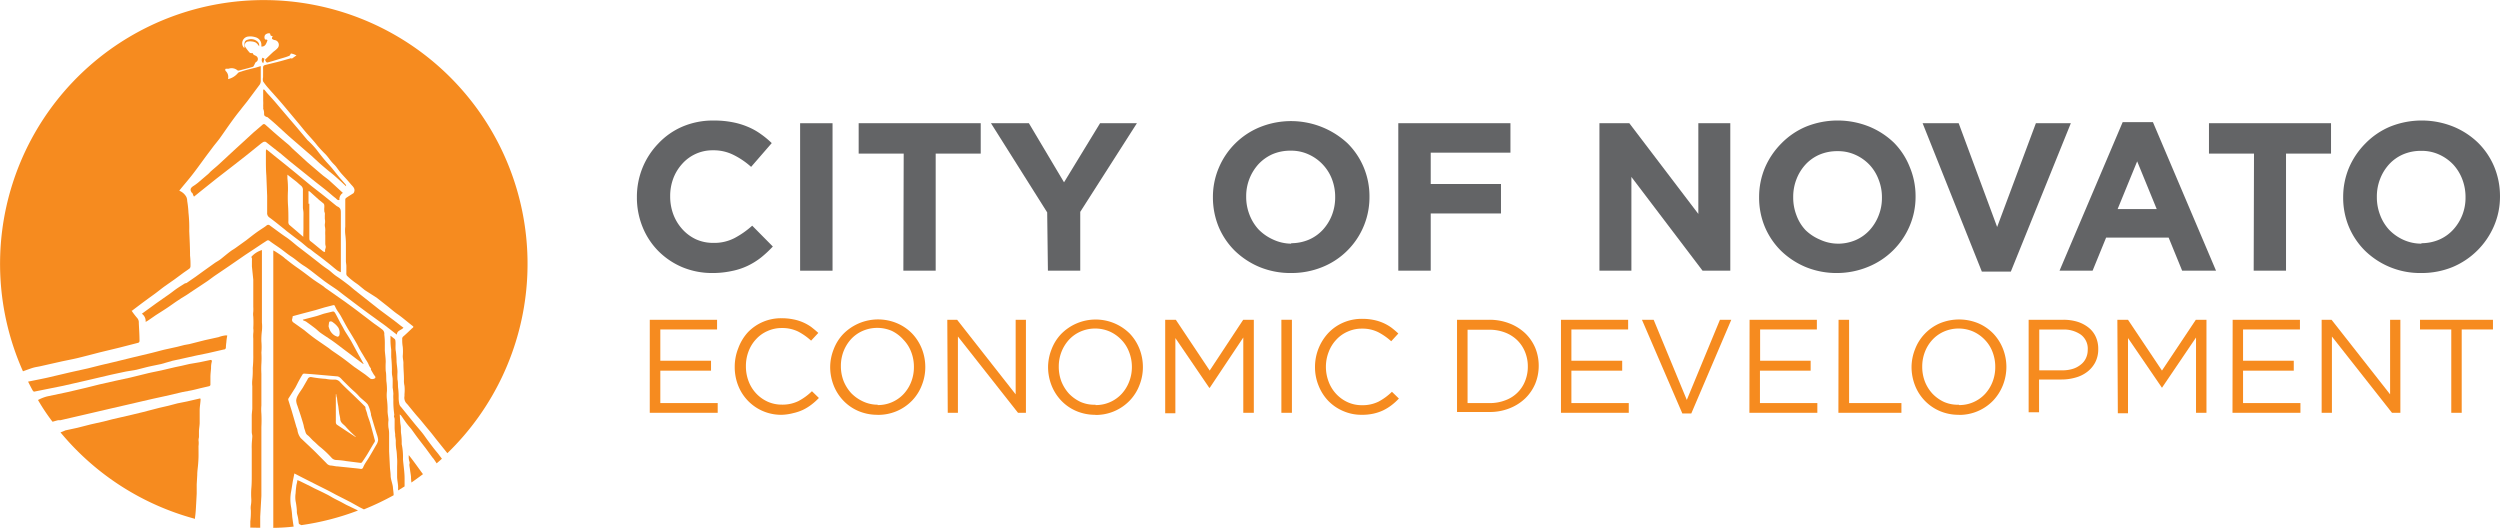
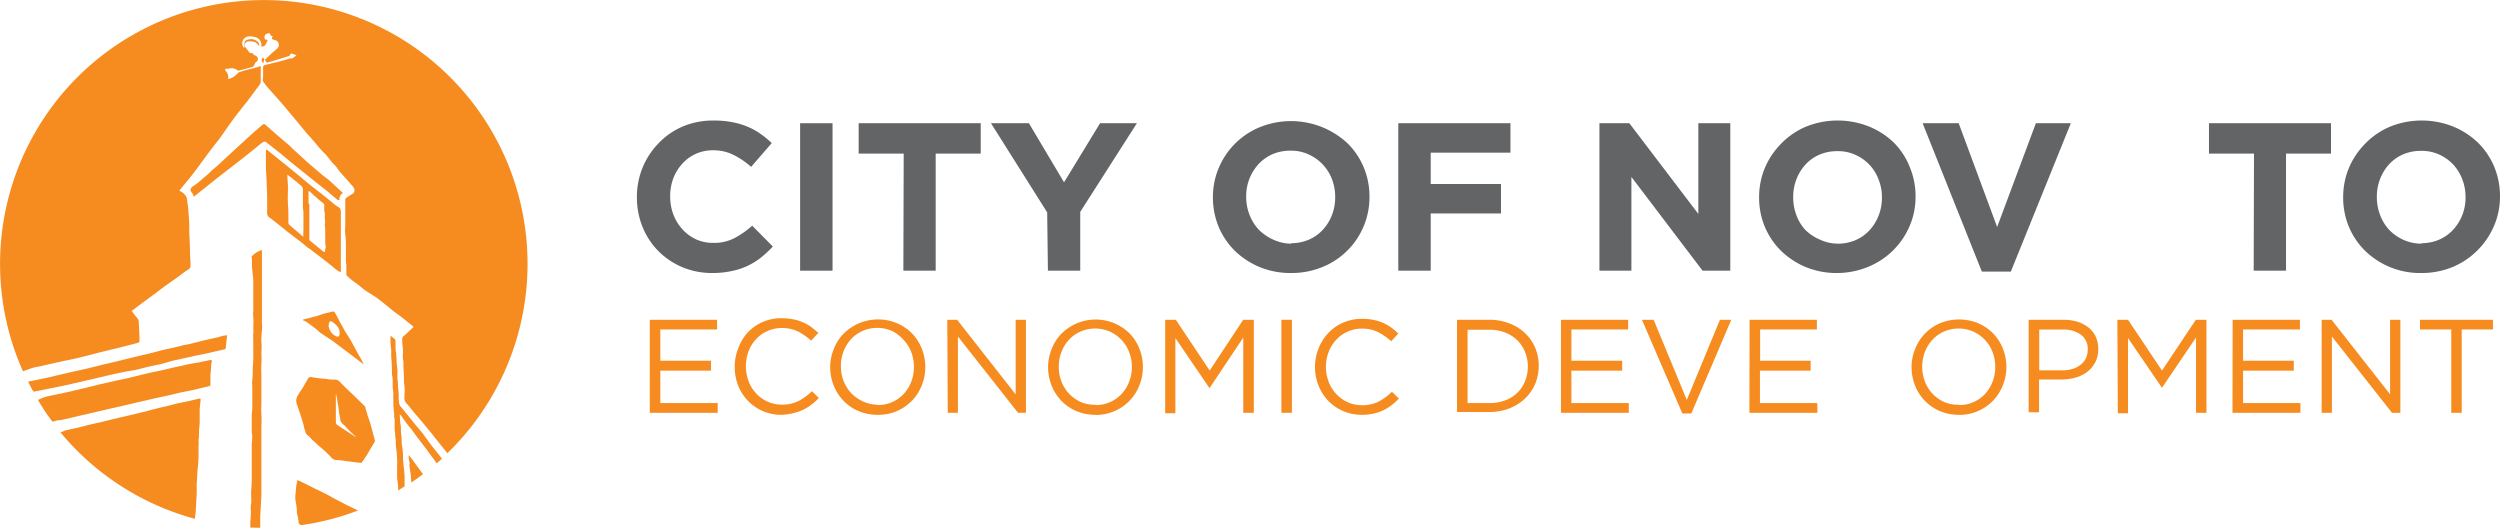
<svg xmlns="http://www.w3.org/2000/svg" width="323.813" height="68.369" viewBox="0 0 323.813 68.369">
  <g transform="translate(0.019 0.051)">
    <g transform="translate(-0.019 -0.051)">
      <path d="M80.467,33.082a10,10,0,0,1-3.9-.758,9.7,9.7,0,0,1-3.1-2.088,9.439,9.439,0,0,1-2.042-3.115,10.091,10.091,0,0,1-.735-3.85h0a10,10,0,0,1,.735-3.838,9.87,9.87,0,0,1,2.042-3.127,9.333,9.333,0,0,1,3.138-2.193,10.033,10.033,0,0,1,4.025-.782,12.215,12.215,0,0,1,2.462.222,9.636,9.636,0,0,1,1.983.6,8.294,8.294,0,0,1,1.668.933,11.538,11.538,0,0,1,1.412,1.167l-2.672,3.08a10.115,10.115,0,0,0-2.333-1.575,5.728,5.728,0,0,0-2.6-.572,5.238,5.238,0,0,0-3.978,1.738,5.915,5.915,0,0,0-1.167,1.9A6.475,6.475,0,0,0,75,23.154h0a6.591,6.591,0,0,0,.408,2.333A6.02,6.02,0,0,0,76.57,27.4a5.519,5.519,0,0,0,1.738,1.3,5.332,5.332,0,0,0,2.252.478,5.705,5.705,0,0,0,2.765-.618,11.457,11.457,0,0,0,2.3-1.61l2.672,2.7a14.456,14.456,0,0,1-1.528,1.423,9.334,9.334,0,0,1-1.727,1.073,8.75,8.75,0,0,1-2.065.677A11.76,11.76,0,0,1,80.467,33.082Z" transform="translate(11.805 2.281)" fill="#636466" />
      <path d="M88.81,13.63h4.2v19.1h-4.2Z" transform="translate(14.825 2.331)" fill="#636466" />
      <path d="M101.143,17.562H95.31V13.63h15.809v3.932h-5.833V32.729H101.1Z" transform="translate(15.909 2.331)" fill="#636466" />
      <path d="M117.28,25.18,110,13.63h4.912l4.55,7.653,4.667-7.653H128.9l-7.338,11.48v7.618h-4.188Z" transform="translate(18.357 2.331)" fill="#636466" />
      <path d="M144.755,33.072a10.5,10.5,0,0,1-4.06-.77,10.337,10.337,0,0,1-3.208-2.1,9.6,9.6,0,0,1-2.1-3.1,10,10,0,0,1-.747-3.838h0a9.6,9.6,0,0,1,.77-3.838,9.777,9.777,0,0,1,5.32-5.25,10.756,10.756,0,0,1,11.34,2.088,9.532,9.532,0,0,1,2.1,3.115,9.73,9.73,0,0,1,.747,3.827h0a9.739,9.739,0,0,1-6.09,9.088A10.594,10.594,0,0,1,144.755,33.072Zm0-3.862a5.834,5.834,0,0,0,2.333-.467,5.378,5.378,0,0,0,1.8-1.283,6.078,6.078,0,0,0,1.167-1.89,6.346,6.346,0,0,0,.42-2.333h0a6.4,6.4,0,0,0-.42-2.333,5.775,5.775,0,0,0-3.033-3.2,5.367,5.367,0,0,0-2.333-.478,5.833,5.833,0,0,0-2.333.455,5.6,5.6,0,0,0-1.808,1.283,6.148,6.148,0,0,0-1.6,4.2h0a6.348,6.348,0,0,0,.42,2.333,5.986,5.986,0,0,0,1.167,1.913,6.113,6.113,0,0,0,1.843,1.3,5.647,5.647,0,0,0,2.427.56Z" transform="translate(22.464 2.291)" fill="#636466" />
      <path d="M155.22,13.63h14.525v3.815H159.42v4.06h9.1V25.32h-9.1v7.408h-4.2Z" transform="translate(25.895 2.331)" fill="#636466" />
      <path d="M177.55,13.63h3.873l8.937,11.749V13.63H194.5v19.1h-3.593l-9.217-12.145V32.729H177.55Z" transform="translate(29.617 2.331)" fill="#636466" />
      <path d="M205.384,33.083a10.5,10.5,0,0,1-4.06-.77,10.278,10.278,0,0,1-3.2-2.1,9.6,9.6,0,0,1-2.1-3.1,9.789,9.789,0,0,1-.747-3.838h0a9.8,9.8,0,0,1,.758-3.838,10.069,10.069,0,0,1,2.112-3.127,9.742,9.742,0,0,1,3.22-2.193,10.967,10.967,0,0,1,8.167,0,10.231,10.231,0,0,1,3.208,2.088,9.334,9.334,0,0,1,2.042,3.138,9.741,9.741,0,0,1,.758,3.827h0a9.578,9.578,0,0,1-.77,3.827,9.85,9.85,0,0,1-5.32,5.262A10.605,10.605,0,0,1,205.384,33.083Zm.07-3.8a5.833,5.833,0,0,0,2.333-.467,5.379,5.379,0,0,0,1.8-1.283,6.043,6.043,0,0,0,1.167-1.89,6.112,6.112,0,0,0,.432-2.333h0a6.171,6.171,0,0,0-.432-2.333,5.705,5.705,0,0,0-1.167-1.9,5.834,5.834,0,0,0-1.832-1.3,5.425,5.425,0,0,0-2.333-.478,5.833,5.833,0,0,0-2.333.455,5.355,5.355,0,0,0-1.808,1.283,6,6,0,0,0-1.167,1.9,6.241,6.241,0,0,0-.42,2.333h0a6.347,6.347,0,0,0,.42,2.333,5.6,5.6,0,0,0,1.167,1.913,5.974,5.974,0,0,0,1.843,1.225A5.565,5.565,0,0,0,205.454,29.28Z" transform="translate(32.572 2.28)" fill="#636466" />
      <path d="M213.43,13.63H218.1l4.982,13.44L228.1,13.63h4.527l-7.77,19.215H221.1Z" transform="translate(35.598 2.331)" fill="#636466" />
-       <path d="M236.808,13.51h3.92L248.9,32.749h-4.387l-1.75-4.282h-8.1l-1.75,4.282H228.63Zm4.41,11.259-2.532-6.183-2.532,6.183Z" transform="translate(38.131 2.311)" fill="#636466" />
      <path d="M251.053,17.562H245.22V13.63h15.809v3.932H255.2V32.729h-4.188Z" transform="translate(40.897 2.331)" fill="#636466" />
      <path d="M270.235,33.083a10.22,10.22,0,0,1-7.268-2.87,9.6,9.6,0,0,1-2.1-3.1,9.788,9.788,0,0,1-.747-3.838h0a9.8,9.8,0,0,1,.758-3.838,10.068,10.068,0,0,1,2.112-3.127,9.742,9.742,0,0,1,3.22-2.193,10.967,10.967,0,0,1,8.167,0,10.1,10.1,0,0,1,3.208,2.088,9.532,9.532,0,0,1,2.1,3.115,9.938,9.938,0,0,1,.747,3.827h0a9.578,9.578,0,0,1-.77,3.827,10.068,10.068,0,0,1-5.39,5.343A10.594,10.594,0,0,1,270.235,33.083Zm0-3.862a5.833,5.833,0,0,0,2.333-.467,5.378,5.378,0,0,0,1.8-1.283,6.09,6.09,0,0,0,1.6-4.2h0a6.4,6.4,0,0,0-.42-2.333,5.928,5.928,0,0,0-1.167-1.9,5.833,5.833,0,0,0-1.832-1.3,5.4,5.4,0,0,0-2.333-.478,5.833,5.833,0,0,0-2.333.455A5.355,5.355,0,0,0,266.07,19a6,6,0,0,0-1.167,1.9,6.241,6.241,0,0,0-.42,2.333h0a6.346,6.346,0,0,0,.42,2.333,5.833,5.833,0,0,0,1.167,1.913,5.974,5.974,0,0,0,1.843,1.3,5.612,5.612,0,0,0,2.368.5Z" transform="translate(43.38 2.28)" fill="#636466" />
      <path d="M72.12,35.45h8.715v1.26h-7.35v4.048h6.568v1.283H73.485v4.2h7.432V47.5h-8.8Z" transform="translate(12.043 5.968)" fill="#f68b1f" />
      <path d="M87.593,47.787a5.956,5.956,0,0,1-5.588-3.768,6.5,6.5,0,0,1-.455-2.427h0a6.44,6.44,0,0,1,.455-2.415,6.253,6.253,0,0,1,1.237-2.065,5.927,5.927,0,0,1,4.375-1.832,7.3,7.3,0,0,1,1.493.14,5.915,5.915,0,0,1,2.333.98c.315.245.63.5.933.782l-.933,1a8.027,8.027,0,0,0-1.657-1.167,4.667,4.667,0,0,0-2.123-.467,4.434,4.434,0,0,0-1.855.385,4.294,4.294,0,0,0-1.482,1.05,4.725,4.725,0,0,0-.98,1.575A5.285,5.285,0,0,0,83,41.5h0a5.355,5.355,0,0,0,.35,1.948,4.725,4.725,0,0,0,.98,1.575,4.667,4.667,0,0,0,1.482,1.062,4.433,4.433,0,0,0,1.855.385,4.667,4.667,0,0,0,2.123-.455,7.5,7.5,0,0,0,1.762-1.283l.9.875a8.5,8.5,0,0,1-.98.875,6.439,6.439,0,0,1-1.085.665,6.044,6.044,0,0,1-1.248.42,6.685,6.685,0,0,1-1.54.222Z" transform="translate(13.615 5.94)" fill="#f68b1f" />
      <path d="M98.275,47.765a6.2,6.2,0,0,1-2.5-.5,5.9,5.9,0,0,1-1.937-1.353,6.09,6.09,0,0,1-1.248-1.972,6.557,6.557,0,0,1-.443-2.333h0a6.347,6.347,0,0,1,.455-2.333,5.9,5.9,0,0,1,1.248-1.983,6.335,6.335,0,0,1,7-1.365,6,6,0,0,1,1.937,1.342,6.148,6.148,0,0,1,1.248,1.983,6.463,6.463,0,0,1,.432,2.333h0a6.277,6.277,0,0,1-.443,2.333,5.915,5.915,0,0,1-1.26,2,6.078,6.078,0,0,1-4.492,1.855Zm0-1.26a4.538,4.538,0,0,0,3.4-1.447,4.97,4.97,0,0,0,.968-1.563,5.226,5.226,0,0,0,.35-1.925h0a5.285,5.285,0,0,0-.35-1.937,4.573,4.573,0,0,0-.992-1.575,4.842,4.842,0,0,0-1.505-1.155,4.76,4.76,0,0,0-3.8,0,4.5,4.5,0,0,0-1.482,1.05,5.052,5.052,0,0,0-.98,1.575,5.227,5.227,0,0,0-.35,1.925h0a5.332,5.332,0,0,0,.35,1.937,5.227,5.227,0,0,0,.992,1.575,5.1,5.1,0,0,0,1.505,1.062,4.48,4.48,0,0,0,1.937.432Z" transform="translate(15.382 5.961)" fill="#f68b1f" />
      <path d="M105.15,35.45h1.272l7.583,9.66V35.45h1.33V47.5h-1.027l-7.782-9.882V47.5h-1.318Z" transform="translate(17.549 5.968)" fill="#f68b1f" />
      <path d="M122.465,47.764a6.2,6.2,0,0,1-2.5-.5,5.9,5.9,0,0,1-1.937-1.353,6.09,6.09,0,0,1-1.248-1.972,6.557,6.557,0,0,1-.443-2.333h0a6.347,6.347,0,0,1,.455-2.333,5.9,5.9,0,0,1,1.248-1.983,6.267,6.267,0,0,1,8.9-.023,6.148,6.148,0,0,1,1.248,1.983,6.464,6.464,0,0,1,.432,2.333,6.276,6.276,0,0,1-.443,2.333,5.914,5.914,0,0,1-1.26,2,6.078,6.078,0,0,1-4.457,1.867Zm0-1.26a4.538,4.538,0,0,0,3.4-1.447,4.97,4.97,0,0,0,.968-1.563,5.227,5.227,0,0,0,.362-1.925h0a5.3,5.3,0,0,0-.362-1.937,4.574,4.574,0,0,0-.992-1.575,4.842,4.842,0,0,0-1.505-1.073,4.76,4.76,0,0,0-3.8,0,4.5,4.5,0,0,0-1.482,1.05,5.051,5.051,0,0,0-.98,1.575,5.227,5.227,0,0,0-.35,1.925h0a5.331,5.331,0,0,0,.35,1.937,5.226,5.226,0,0,0,.992,1.575,5.1,5.1,0,0,0,1.505,1.062,4.48,4.48,0,0,0,1.937.35Z" transform="translate(19.414 5.963)" fill="#f68b1f" />
      <path d="M129.34,35.45h1.377l4.387,6.58,4.34-6.58h1.377V47.5h-1.365V37.748l-4.34,6.51h-.07l-4.387-6.44V47.56H129.34Z" transform="translate(21.581 5.968)" fill="#f68b1f" />
      <path d="M142.24,35.45h1.365V47.5H142.24Z" transform="translate(23.731 5.968)" fill="#f68b1f" />
      <path d="M152.013,47.775a5.833,5.833,0,0,1-2.4-.49,5.927,5.927,0,0,1-1.913-1.307,6.067,6.067,0,0,1-1.26-1.972,6.288,6.288,0,0,1-.467-2.427h0a6.452,6.452,0,0,1,1.727-4.4,5.834,5.834,0,0,1,1.925-1.342,6.043,6.043,0,0,1,2.45-.49,7.186,7.186,0,0,1,1.482.14,5.864,5.864,0,0,1,2.287.98,11.665,11.665,0,0,1,.922.782l-.922,1a8.1,8.1,0,0,0-1.668-1.167,4.562,4.562,0,0,0-2.123-.467,4.387,4.387,0,0,0-1.843.385,4.293,4.293,0,0,0-1.482,1.05,4.725,4.725,0,0,0-.98,1.575,5.3,5.3,0,0,0-.362,1.937h0a5.355,5.355,0,0,0,.362,1.948,4.725,4.725,0,0,0,.98,1.575,4.667,4.667,0,0,0,1.482,1.062,4.387,4.387,0,0,0,1.843.385,4.667,4.667,0,0,0,2.135-.455,7.455,7.455,0,0,0,1.75-1.283l.9.875a7.548,7.548,0,0,1-.968.875,6.44,6.44,0,0,1-1.085.665,5.916,5.916,0,0,1-1.26.42A6.685,6.685,0,0,1,152.013,47.775Z" transform="translate(24.353 5.951)" fill="#f68b1f" />
      <path d="M161.74,35.45h4.188a7.1,7.1,0,0,1,2.59.467,6.219,6.219,0,0,1,2.03,1.26,5.74,5.74,0,0,1,1.318,1.9,6.079,6.079,0,0,1,.455,2.333h0a6.114,6.114,0,0,1-.455,2.333,5.833,5.833,0,0,1-1.318,1.913,6.241,6.241,0,0,1-2.03,1.272,6.872,6.872,0,0,1-2.59.467H161.74Zm4.188,10.792a5.565,5.565,0,0,0,2.065-.362,4.328,4.328,0,0,0,2.567-2.5,4.97,4.97,0,0,0,.35-1.867h0a4.923,4.923,0,0,0-.35-1.867,4.444,4.444,0,0,0-.992-1.517,4.585,4.585,0,0,0-1.575-1.015,5.565,5.565,0,0,0-2.065-.373h-2.823v9.5Z" transform="translate(26.982 5.968)" fill="#f68b1f" />
      <path d="M173.28,35.45h8.7v1.26h-7.35v4.048h6.58v1.283h-6.58v4.2h7.432V47.5H173.28Z" transform="translate(28.905 5.968)" fill="#f68b1f" />
      <path d="M182.27,35.45h1.517l4.293,10.384,4.293-10.384h1.47l-5.18,12.134H187.5Z" transform="translate(30.404 5.968)" fill="#f68b1f" />
      <path d="M194.223,35.45h8.715v1.26h-7.35v4.048h6.545v1.283h-6.568v4.2H203V47.5h-8.8Z" transform="translate(32.392 5.968)" fill="#f68b1f" />
-       <path d="M204.1,35.45h1.365V46.242h6.778V47.5H204.08Z" transform="translate(34.039 5.968)" fill="#f68b1f" />
      <path d="M218.325,47.764a6.2,6.2,0,0,1-2.5-.5,5.962,5.962,0,0,1-3.185-3.325A6.558,6.558,0,0,1,212.2,41.6h0a6.347,6.347,0,0,1,.455-2.333,5.9,5.9,0,0,1,1.248-1.983,5.985,5.985,0,0,1,1.948-1.365,6.522,6.522,0,0,1,5.017,0,6,6,0,0,1,1.937,1.342,6.148,6.148,0,0,1,1.248,1.983,6.464,6.464,0,0,1,.432,2.333h0a6.521,6.521,0,0,1-.443,2.333,6.3,6.3,0,0,1-1.26,2,6.078,6.078,0,0,1-4.457,1.867Zm0-1.26a4.538,4.538,0,0,0,3.4-1.447,4.97,4.97,0,0,0,.968-1.563,5.227,5.227,0,0,0,.35-1.925h0a5.285,5.285,0,0,0-.35-1.937,4.573,4.573,0,0,0-.992-1.575,4.842,4.842,0,0,0-1.505-1.073,4.76,4.76,0,0,0-3.8,0,4.5,4.5,0,0,0-1.482,1.05,4.854,4.854,0,0,0-.98,1.575,5.227,5.227,0,0,0-.35,1.925h0a5.332,5.332,0,0,0,.35,1.937,5.006,5.006,0,0,0,.992,1.575,4.947,4.947,0,0,0,1.5,1.062,4.48,4.48,0,0,0,1.937.35Z" transform="translate(35.393 5.963)" fill="#f68b1f" />
      <path d="M225.2,35.45h4.5a6.2,6.2,0,0,1,1.855.268,4.48,4.48,0,0,1,1.423.758,3.2,3.2,0,0,1,.91,1.167,3.7,3.7,0,0,1,.327,1.6h0a3.64,3.64,0,0,1-.385,1.715,3.721,3.721,0,0,1-1.027,1.225,4.34,4.34,0,0,1-1.505.747,6.592,6.592,0,0,1-1.82.257h-2.928v4.247H225.2ZM229.54,42a4.55,4.55,0,0,0,1.365-.187,3.045,3.045,0,0,0,1.038-.548,2.228,2.228,0,0,0,.677-.84,2.485,2.485,0,0,0,.233-1.062h0a2.263,2.263,0,0,0-.887-1.983,3.838,3.838,0,0,0-2.333-.665h-3.057V42Z" transform="translate(37.56 5.968)" fill="#f68b1f" />
      <path d="M235.05,35.45h1.377l4.4,6.58,4.387-6.58h1.377V47.5h-1.353V37.748l-4.41,6.51h0l-4.4-6.44V47.56h-1.318Z" transform="translate(39.202 5.968)" fill="#f68b1f" />
      <path d="M247.853,35.45h8.715v1.26H249.2v4.048h6.569v1.283H249.2v4.2h7.432V47.5h-8.8Z" transform="translate(41.332 5.968)" fill="#f68b1f" />
      <path d="M257.73,35.45h1.283l7.583,9.66V35.45h1.33V47.5h-1.085L259.06,37.62V47.5h-1.33Z" transform="translate(42.982 5.968)" fill="#f68b1f" />
      <path d="M272.7,36.71H268.65V35.45h9.45v1.26h-4.048V47.5H272.7Z" transform="translate(44.802 5.968)" fill="#f68b1f" />
      <path d="M6.137,47.9s.677-.2.712-.187h.268l3.383-.782,3.1-.723,2.333-.537,1.855-.432,1.3-.3,1.657-.362,2.135-.5,1.167-.222c.408-.082.805-.187,1.167-.28l1.167-.268a.28.28,0,0,0,.152-.152V42.127c0-.4.058-.793.082-1.167a2.824,2.824,0,0,1,.082-.77c.082-.257-.07-.3-.21-.268l-1.318.28-1.365.233-1,.233-.84.175-1.785.42c-.583.128-1.167.233-1.75.373l-2.333.572-1.785.385-2.17.49-1.727.432-2.333.548-2.707.572A5.425,5.425,0,0,0,4.2,45.1a26.2,26.2,0,0,0,1.878,2.812.082.082,0,0,1,.058-.012Z" transform="translate(0.722 6.712)" fill="#f68b1f" />
-       <path d="M21.307,32.493c-.4.257-.793.49-1.167.758s-.758.583-1.167.852l-1.365.957L15.73,36.425a1.167,1.167,0,0,1,.49,1.062c.152-.093.257-.14.35-.21l.98-.677c.513-.327,1.038-.653,1.552-1s.712-.5,1.073-.747l.688-.455c.408-.245.817-.49,1.167-.747l1.237-.817.98-.653c.327-.233.642-.478.98-.712L26.954,30.3l1.167-.805,1.015-.7,1.167-.77,1.05-.7.525-.338a.292.292,0,0,1,.385,0c.467.362.98.677,1.458,1.027s.922.723,1.412,1.038,1.038.828,1.6,1.167,1.377,1.015,2.053,1.528c.257.187.5.4.77.583.49.35,1,.677,1.505,1.027l.84.653,1.808,1.365c.642.478,1.283.957,1.937,1.423l1.61,1.167,1.505,1.167c0-.548.6-.572.852-.9l-.338-.245-.863-.677-1.75-1.3c-.3-.222-.607-.478-.91-.712l-2.392-1.89c-.3-.233-.572-.49-.875-.723-.49-.373-.98-.747-1.493-1.085s-.77-.653-1.167-.922a14,14,0,0,1-1.167-.863l-1.167-.91L35.844,27.64c-.49-.4-.968-.828-1.482-1.167S33,25.493,32.32,25a.315.315,0,0,0-.443,0,4.327,4.327,0,0,1-.373.268c-.373.245-.747.49-1.108.758s-.782.6-1.167.9l-.117.082-1.283.922c-.2.14-.42.257-.618.408-.4.3-.793.63-1.167.933s-.618.4-.922.618L23.663,30.93l-.98.712-1.167.805Z" transform="translate(2.644 4.212)" fill="#f68b1f" />
      <path d="M24.27,57.8l.07-1.307V55.32l.07-1.237c0-.408.058-.805.093-1.167s.058-.723.07-1.073,0-.992,0-1.482a2.836,2.836,0,0,0,0-.77,1.9,1.9,0,0,1,.058-.385v-.77c0-.257.082-.7.093-1.062v-1.68c0-.362.07-.735.105-1.167s0-.35-.338-.28l-1.412.327-1.225.245-1.2.315-1.167.268-2.112.548-1.447.35-1.3.3-1.167.268-1.167.3-1.668.373-1.738.443-1.563.338a5.8,5.8,0,0,1-.63.257A34.172,34.172,0,0,0,24.119,59.777s0-.105,0-.163C24.212,59.007,24.235,58.4,24.27,57.8Z" transform="translate(1.139 7.425)" fill="#f68b1f" />
      <path d="M29.053,63.679V62.244l.152-2.7V50.612a17.022,17.022,0,0,0,0-1.727,6.208,6.208,0,0,1,0-1.038V43.74a12.2,12.2,0,0,1,0-1.307,11.97,11.97,0,0,0,0-1.447,8.575,8.575,0,0,0,0-1.447,9.073,9.073,0,0,1,.07-1.377,5.476,5.476,0,0,0,0-1.073V27.71a2.963,2.963,0,0,0-1.365.875c0,.082.058.14.07.2s0,.268,0,.408v.653l.175,1.7v3.523a5.9,5.9,0,0,1,0,.642,2.114,2.114,0,0,0,0,.607,13.16,13.16,0,0,1,0,1.517,2.543,2.543,0,0,1,0,.665,4.456,4.456,0,0,0,0,.688v2.053a14.632,14.632,0,0,1-.07,1.75,11.329,11.329,0,0,1-.058,1.54,3.711,3.711,0,0,0,0,.805c0,.408,0,.828,0,1.248v1.657c0,.187-.07.618-.07.933v2.042c0,.292.07.408.07.607s-.058.712-.07,1.073,0,.49,0,.735v3.232c0,.583,0,1.167-.058,1.762a10.414,10.414,0,0,0,0,1.353,3.906,3.906,0,0,1-.058.817,2.263,2.263,0,0,0,0,.63,9.7,9.7,0,0,1-.07,1.423v.817C28.038,63.656,28.517,63.679,29.053,63.679Z" transform="translate(4.651 4.678)" fill="#f68b1f" />
      <path d="M38.81,23.952a.875.875,0,0,1-.175-.1l-1.657-1.342-1.6-1.248-1.622-1.342c-.513-.432-1.027-.84-1.54-1.26l-1.7-1.365-.945-.77a.723.723,0,0,0-.07.21c0,.338,0,.688,0,1.027,0,.723,0,1.435.058,2.158l.105,2.648v2.17a.665.665,0,0,0,.268.6c.688.5,1.353,1.05,2.03,1.587l.233.2c.6.455,1.167.9,1.8,1.365.327.257.642.548.968.805.082.07.187.093.268.163s.5.4.747.583l.642.478,1.015.793c.373.292.723.607,1.108.9a2.182,2.182,0,0,0,.467.233V24.9C39.207,24.488,39.242,24.173,38.81,23.952ZM34.342,27.86l-.677-.583c-.373-.327-.77-.653-1.167-1a.7.7,0,0,1-.082-.443c0-.723,0-1.458-.058-2.193a17.193,17.193,0,0,1,0-1.738,12.3,12.3,0,0,0-.07-1.622V19.81l1.167.91c.21.175.408.373.63.548a.723.723,0,0,1,.21.618v2.158c0,.21.058.42.07.642s0,.583,0,.875v1.167C34.365,27.09,34.342,27.44,34.342,27.86Zm2.823,1.68v.28a.747.747,0,0,1-.257-.07L35.59,28.665l-.3-.233c-.187-.117-.152-.3-.163-.478V23.578h-.105V22.143a.618.618,0,0,1,0-.187.225.225,0,0,1,.21.082l1.167,1.05.537.432a.362.362,0,0,1,.128.245,2.24,2.24,0,0,1,0,.373.968.968,0,0,0,0,.257.711.711,0,0,0,.07.373,1.47,1.47,0,0,1,0,.315v.455a1.688,1.688,0,0,1,0,.688v.233a2.637,2.637,0,0,1,.058.6,5.67,5.67,0,0,0,0,.63v1.108a3.312,3.312,0,0,0,.07.362A2.124,2.124,0,0,1,37.165,29.54Z" transform="translate(4.939 2.813)" fill="#f68b1f" />
      <path d="M7.65,43.712l2.963-.677,2.893-.677c.747-.175,1.505-.327,2.252-.49l1.377-.233,1.318-.338c.63-.152,1.26-.268,1.9-.408l1.458-.42L23.05,40.2l1.89-.42,1.435-.292,2.077-.478a.256.256,0,0,0,.268-.268,6.173,6.173,0,0,1,.058-.653A6.883,6.883,0,0,1,28.9,37.2a1.05,1.05,0,0,0-.338,0,3.99,3.99,0,0,0-.793.21L26,37.8l-2.018.513-.653.117-.91.233-1.692.373c-.7.175-1.4.373-2.112.537l-1.96.467-2.45.6-1.645.385-1.715.432-2.252.5L5.853,42.6c-.408.105-1.937.408-2.753.572.2.4.4.793.607,1.167a.373.373,0,0,1,.128.14Z" transform="translate(0.538 6.258)" fill="#f68b1f" />
-       <path d="M29.317,12.9c0,.35,0,.408.373.56h.058c.362.3.712.6,1.062.91L32.2,15.643c.478.432.968.852,1.458,1.272l1.167,1.015.6.513,1,.922c.35.315.712.618,1.073.922s.677.537.992.817.782.7,1.167,1.062l.28.257c0-.105,0-.187-.058-.222-.222-.268-.467-.537-.7-.805s-.618-.758-.945-1.167-.642-.723-.957-1.085-.817-.992-1.167-1.47a11.582,11.582,0,0,0-1.167-1.225l-1.482-1.762-1.377-1.61L30.915,11.7c-.373-.443-.77-.875-1.167-1.307-.128-.14-.233-.3-.362-.443a.233.233,0,0,0-.128-.07.117.117,0,0,0-.058.07c0,.187,0,.385,0,.572v.817a6.172,6.172,0,0,1,0,.653,2.193,2.193,0,0,1,0,.385A1.591,1.591,0,0,1,29.317,12.9Z" transform="translate(4.889 1.706)" fill="#f68b1f" />
      <path d="M27.976,16.017,26.7,17.183l-1.913,1.773c-.315.292-.653.56-.98.852-.128.105-.222.233-.338.338l-1.365,1.167a5.927,5.927,0,0,1-.618.443c-.338.222-.432.443-.257.747,0,.07.117.117.152.175a.852.852,0,0,1,.082.222h0l.117.222.91-.735L24.476,20.8l2.333-1.808L28.3,17.825l1.8-1.447a3.407,3.407,0,0,1,.467-.338.408.408,0,0,1,.327,0L32.876,17.6l1.05.887,2.018,1.622,1.318,1.062c.548.432,1.1.852,1.622,1.283.35.28.665.583,1.027.852.14.105.257.327.513.245a.933.933,0,0,1,.443-.91l-1.05-.968-.782-.712c-.268-.222-.56-.42-.828-.642l-1.89-1.61L34.393,16.95c-.21-.2-.4-.42-.618-.6s-.723-.6-1.073-.9c-.63-.537-1.248-1.085-1.867-1.633a.248.248,0,0,0-.385,0l-1.167,1Z" transform="translate(3.546 2.348)" fill="#f68b1f" />
      <path d="M34.16,35.941q.548.385,1.085.805c.222.175.432.4.665.56.513.362,1.062.7,1.575,1.062s1.237.933,1.855,1.388l1.167.887.9.677h.07c-.2-.362-.385-.735-.6-1.085l-.98-1.808c-.233-.408-.49-.805-.723-1.167s-.28-.5-.42-.747-.28-.49-.408-.735-.362-.712-.56-1.05c-.07-.105-.163-.233-.338-.187l-1.1.268c-.338.105-.665.233-1,.327l-1.75.455a.514.514,0,0,0,.093.117A1.173,1.173,0,0,1,34.16,35.941Zm2.847,0c0-.14.3-.2.5,0a2.718,2.718,0,0,1,.688.677,1.353,1.353,0,0,1,.14.98c0,.082-.175.222-.222.2a1.412,1.412,0,0,1-.56-.28,1.75,1.75,0,0,1-.432-.537,2.777,2.777,0,0,1-.187-.548c.035-.187.035-.327.07-.455Z" transform="translate(5.622 5.815)" fill="#f68b1f" />
      <path d="M4.3,47.574c.327-.093.665-.128,1-.21l2.485-.56c.782-.175,1.575-.315,2.333-.5s1.843-.467,2.777-.712l2.555-.618,2.45-.63a.257.257,0,0,0,.152-.233c0-.782-.058-1.575-.093-2.333a.863.863,0,0,0-.222-.653,9.812,9.812,0,0,1-.712-.933h.058c.618-.467,1.237-.945,1.867-1.4.385-.292.793-.572,1.167-.852s.805-.63,1.225-.933l1.248-.875,1.167-.863c.268-.187.537-.362.793-.56a.432.432,0,0,0,.105-.292,10.688,10.688,0,0,0-.058-1.365c0-1.062-.058-2.123-.105-3.173a18.143,18.143,0,0,0-.1-2.392,13.183,13.183,0,0,0-.163-1.505,1.318,1.318,0,0,0-.1-.5,1.785,1.785,0,0,0-.922-.828.992.992,0,0,1,.117-.163c.537-.665,1.1-1.307,1.622-1.983s.992-1.33,1.482-2,.782-1.038,1.167-1.563c.268-.35.56-.688.828-1.05.478-.665.933-1.342,1.412-2.007s.852-1.167,1.283-1.692c.28-.373.583-.735.875-1.108l1.54-2.065a.887.887,0,0,0,.222-.513v-2l-.653.2-.817.2c-.315.082-.63.163-.933.268s-.478.117-.583.268a2.333,2.333,0,0,1-1.237.747.49.49,0,0,1,0-.105,1.038,1.038,0,0,0-.35-.968h0c0-.14-.105-.268.128-.268h.28a1.167,1.167,0,0,1,1.167.222.35.35,0,0,0,.222,0c.583-.152,1.167-.292,1.738-.467.093,0,.163-.187.222-.292s.105-.268.2-.327a.443.443,0,0,0,.1-.723c-.152-.163-.467-.14-.513-.432h-.14c-.047,0-.245,0-.3-.105A4.971,4.971,0,0,1,31.8,6.1a.478.478,0,0,1,.385-.782,1.085,1.085,0,0,1,.385,0,1.353,1.353,0,0,1,.572.163,1.948,1.948,0,0,1,.4.467.653.653,0,0,0-.152-.56,1.248,1.248,0,0,0-1.167-.338c-.513.117-.607.28-.572.805V6.1c0,.093-.093,0-.105,0a.875.875,0,0,1,.63-1.423,2.1,2.1,0,0,1,.852.082,1.027,1.027,0,0,1,.805.9,2.927,2.927,0,0,1,0,.315.56.56,0,0,0,.572-.292,2.333,2.333,0,0,0,.222-.525.484.484,0,0,0-.128-.082.875.875,0,0,0-.175,0,.56.56,0,0,1,0-.607.723.723,0,0,1,.572-.21s.093.07.093.093c0,.233.117.268.315.257a1.832,1.832,0,0,0-.082.21.245.245,0,0,0,0,.163.782.782,0,0,0,.292.152.63.63,0,0,1,.373,1.1c-.175.2-.408.338-.607.525s-.653.618-.968.922a.805.805,0,0,0,.105.245.3.3,0,0,0,.175.128l.723-.2.91-.28c.4-.117.793-.222,1.167-.373.117,0,.2-.222.28-.327l.327.082.385.163-.572.408c-.128,0-.21-.058-.268,0-.548.152-1.085.315-1.645.455s-1,.245-1.517.373c-.28.07-.338.152-.327.443s0,.793,0,1.167a1.167,1.167,0,0,0,0,.525,8.7,8.7,0,0,0,.712.91c.467.537.945,1.05,1.412,1.587s.852,1,1.283,1.517L38.714,16c.385.467.758.945,1.167,1.4s.817.9,1.167,1.353a15.212,15.212,0,0,0,1.085,1.167c.35.373.525.665.793.98s.4.4.572.618.385.537.6.793.572.63.852.945.4.478.607.7.432.478.3.84a.408.408,0,0,1-.105.187c-.315.2-.63.385-.933.6a.28.28,0,0,0-.117.222v3.488a4.912,4.912,0,0,0,0,1.015,10,10,0,0,1,.082,1.318v2.147c0,.2.058.432.058.642v.9a.522.522,0,0,0,.07.338,7.875,7.875,0,0,0,.747.653c.233.187.49.35.723.525l.84.688,1.552.992L50,39.477c.5.385.957.805,1.482,1.167s1.225.957,1.832,1.435c.28.21.28.21,0,.432a.536.536,0,0,0-.082.082c-.338.315-.653.63-1,.922a.408.408,0,0,0-.152.4,4.567,4.567,0,0,0,.07.968,6.471,6.471,0,0,1,0,1.167c0,.42.105.7.082,1.038,0,.7.082,1.388.07,2.088a2.745,2.745,0,0,0,.07.747,5.47,5.47,0,0,1,0,1.073v.257a1.1,1.1,0,0,0,.21.887,4.55,4.55,0,0,1,.385.443c.385.467.758.945,1.167,1.4s.957,1.167,1.435,1.715c.28.338.548.677.817,1.027l.84,1.05.7.875A34.161,34.161,0,1,0,2.955,48.041C3.5,47.843,4.145,47.609,4.3,47.574Z" transform="translate(0.019 0.051)" fill="#f68b1f" />
      <path d="M40.786,57.135l-1.412-.677-.665-.362c-.4-.21-.817-.4-1.167-.607s-.5-.292-.758-.42c-.5-.257-1-.49-1.517-.735l-.537-.28-1.353-.665-.338-.14a4.279,4.279,0,0,1-.128.63c-.023.2-.093.712-.105,1.073a3.36,3.36,0,0,0,0,1.027,8.529,8.529,0,0,1,.163,1.237,1.615,1.615,0,0,0,.058.525,5.694,5.694,0,0,1,.175.992c0,.187.082.222.2.28l.152.07a34.137,34.137,0,0,0,7.327-1.89Z" transform="translate(5.483 8.935)" fill="#f68b1f" />
      <path d="M29.39,6.49l-.245-.14a.513.513,0,0,0,.093.723C29.285,6.863,29.344,6.677,29.39,6.49Z" transform="translate(4.862 1.118)" fill="#f68b1f" />
      <path d="M42.6,48.309c-.07-.222-.117-.443-.187-.653s-.187-.56-.292-.84l-.1-.4h0l-.175-.5c0-.117,0-.268-.117-.338-.455-.467-.922-.91-1.388-1.365s-1.26-1.167-1.867-1.832a.922.922,0,0,0-.618-.245,4.781,4.781,0,0,1-1.167-.093,14.863,14.863,0,0,1-1.82-.222.443.443,0,0,0-.513.245c-.07.152-.152.28-.233.42l-.408.712c-.2.315-.432.618-.618.957a1.61,1.61,0,0,0-.233.688,2.03,2.03,0,0,0,.163.688c.163.5.338.992.49,1.482s.222.7.315,1.062a3.337,3.337,0,0,0,.117.49c.117.257.1.56.385.77s.525.548.817.793.525.513.828.747a13.276,13.276,0,0,1,1.447,1.365.852.852,0,0,0,.618.315,9.761,9.761,0,0,1,1.3.14l1.855.233a.222.222,0,0,0,.2-.093c.21-.292.408-.6.6-.9.35-.56.677-1.167,1.027-1.715a.35.35,0,0,0,0-.315C42.882,49.347,42.742,48.834,42.6,48.309ZM40.56,49.58l-.28-.187-.805-.525-1.3-.863c-.2-.128-.175-.338-.175-.537V44.05h.07a.9.9,0,0,0,.082.455,8.679,8.679,0,0,0,.163,1.062c.047.362.082.677.128,1.015a5.667,5.667,0,0,1,.128.642c0,.537.49.723.758,1.073A15.367,15.367,0,0,0,40.5,49.464.091.091,0,0,1,40.56,49.58Z" transform="translate(5.499 7.028)" fill="#f68b1f" />
      <path d="M49.514,52.515c-.2-.245-.408-.49-.607-.747-.408-.525-.805-1.062-1.167-1.575s-.887-1.085-1.33-1.633l-1.692-2.088a.9.9,0,0,1-.222-.338,3.932,3.932,0,0,1-.105-.828,8.778,8.778,0,0,0-.058-1.237c-.058-.408,0-.782-.093-1.167a8.754,8.754,0,0,1,0-.957c0-.443-.082-.887-.117-1.318a11.216,11.216,0,0,0-.093-1.377c-.093-.455,0-.91-.058-1.365a.385.385,0,0,0-.1-.245l-.537-.42a1.516,1.516,0,0,0,0,.222,8.924,8.924,0,0,0,.093,1.575V40a17.175,17.175,0,0,1,.093,1.738,2.832,2.832,0,0,0,0,.315c0,.257.082.513.093.77s0,.747,0,1.108a6.93,6.93,0,0,1,.093.828,4.669,4.669,0,0,0,0,.7A11.37,11.37,0,0,0,43.8,47.23c0,.117.058.245,0,.338s.07.3.07.467V49.2a6.8,6.8,0,0,0,.07.747v.21c0,.07.07.443.082.665a6.212,6.212,0,0,0,.07,1.167c.07.35.07.782.1,1.167s0,.805,0,1.167v1.143c0,.42.105.84.128,1.26v.537l.84-.525V55.7c0-.828-.14-1.645-.21-2.473a8,8,0,0,0-.163-1.96,8.251,8.251,0,0,0-.07-1.307c-.07-.443,0-.793-.07-1.167s-.082-.91-.117-1.365a.455.455,0,0,1,.21.175c.257.362.5.735.77,1.085s.385.443.56.677.607.852.922,1.26.6.782.9,1.167l.852,1.167c.07.093.152.163.21.257l.362.537c.222-.2.455-.385.677-.6Z" transform="translate(7.244 6.263)" fill="#f68b1f" />
      <path d="M45.36,50.62a1.925,1.925,0,0,0,.082.677c.082.222,0,.292,0,.432s.058.42.082.63.1.607.128.91a5.01,5.01,0,0,0,.058.758c.5-.35,1-.712,1.493-1.085-.607-.817-1.167-1.633-1.832-2.462a.385.385,0,0,0-.012.14Z" transform="translate(7.582 8.473)" fill="#f68b1f" />
-       <path d="M45.522,56.987c0-.385-.07-.758-.093-1.167l-.105-2.053V51.609a3.715,3.715,0,0,0-.082-.887,3.934,3.934,0,0,1,0-.98c0-.327-.117-.793-.117-1.167a10.655,10.655,0,0,0-.082-1.54,4.555,4.555,0,0,1,0-1.062,7.817,7.817,0,0,0-.058-1.167c-.058-.35,0-.957-.1-1.435a10.032,10.032,0,0,1,0-1.167c0-.49-.082-.992-.117-1.482v-.7a9.072,9.072,0,0,0-.07-1.377.7.7,0,0,0-.187-.583c-.187-.163-.688-.525-1.038-.77s-.957-.735-1.435-1.085c-.665-.513-1.342-1.027-2.03-1.517-.362-.28-.735-.525-1.108-.793l-1.8-1.26c-.105-.07-.2-.175-.315-.257-.49-.338-.992-.642-1.47-1s-1.237-.945-1.878-1.388-1.038-.77-1.552-1.167l-.268-.233c-.3-.222-.607-.432-.922-.63a2.66,2.66,0,0,0-.373-.21V63.684a24.8,24.8,0,0,0,2.637-.163c-.07-.42-.128-.852-.187-1.283a10.231,10.231,0,0,0-.128-1.167,5.379,5.379,0,0,1,0-2.158c.082-.455.14-.9.222-1.353l.187-.922.945.49,1.89.957,1.283.642c.42.21.828.432,1.237.653l.665.338,1.26.642,1.167.653.56.28a35.257,35.257,0,0,0,3.85-1.832c0-.35-.07-.688-.093-1.038S45.545,57.442,45.522,56.987ZM32.84,36.267l1.167-.315,1.773-.467,1.167-.35,1.167-.3s.14,0,.175.093a4.727,4.727,0,0,0,.245.49c.093.163.338.49.49.747.28.49.537.992.817,1.482.117.21.233.408.362.607.28.467.56.922.828,1.388s.315.607.478.9.21.373.327.56.315.525.467.782a3.5,3.5,0,0,1,.35.6,1.82,1.82,0,0,0,.315.548V43.2l.35.6.21.292a.268.268,0,0,1,0,.187.63.63,0,0,1-.6.1l-.688-.548-1.272-.887-.093-.058c-.513-.385-1-.782-1.528-1.167s-.968-.677-1.458-1.015l-.373-.292-1.692-1.167c-.5-.362-.992-.747-1.493-1.167l-1.377-.98a.4.4,0,0,1-.2-.408A2.22,2.22,0,0,0,32.84,36.267ZM43.655,52.95c-.3.525-.607,1.062-.922,1.587-.187.315-.4.607-.583.922a3.919,3.919,0,0,0-.187.385.28.28,0,0,1-.35.2c-.478-.07-.968-.105-1.458-.163l-1.482-.152c-.3,0-.618-.105-.933-.117A.805.805,0,0,1,37.2,55.3l-1.575-1.587-1.75-1.657a2.135,2.135,0,0,1-.42-.992,1.28,1.28,0,0,0-.128-.408l-.63-2.158-.42-1.342a.327.327,0,0,1,0-.21l.887-1.4c.175-.315.327-.642.5-.957s.292-.525.455-.782a.257.257,0,0,1,.2-.1l.992.07,3.2.28c.4,0,.607.327.852.572.443.432.875.887,1.342,1.3a7.176,7.176,0,0,1,.735.723c.2.222.455.408.677.618a2.951,2.951,0,0,1,.432.42,3.1,3.1,0,0,1,.268.642c.07.187.105.4.163.6a.712.712,0,0,0,0,.14h0l.14.478.35,1.167.245.793a3.092,3.092,0,0,1,.187.77A1.412,1.412,0,0,1,43.655,52.95Z" transform="translate(5.076 4.685)" fill="#f68b1f" />
    </g>
  </g>
</svg>